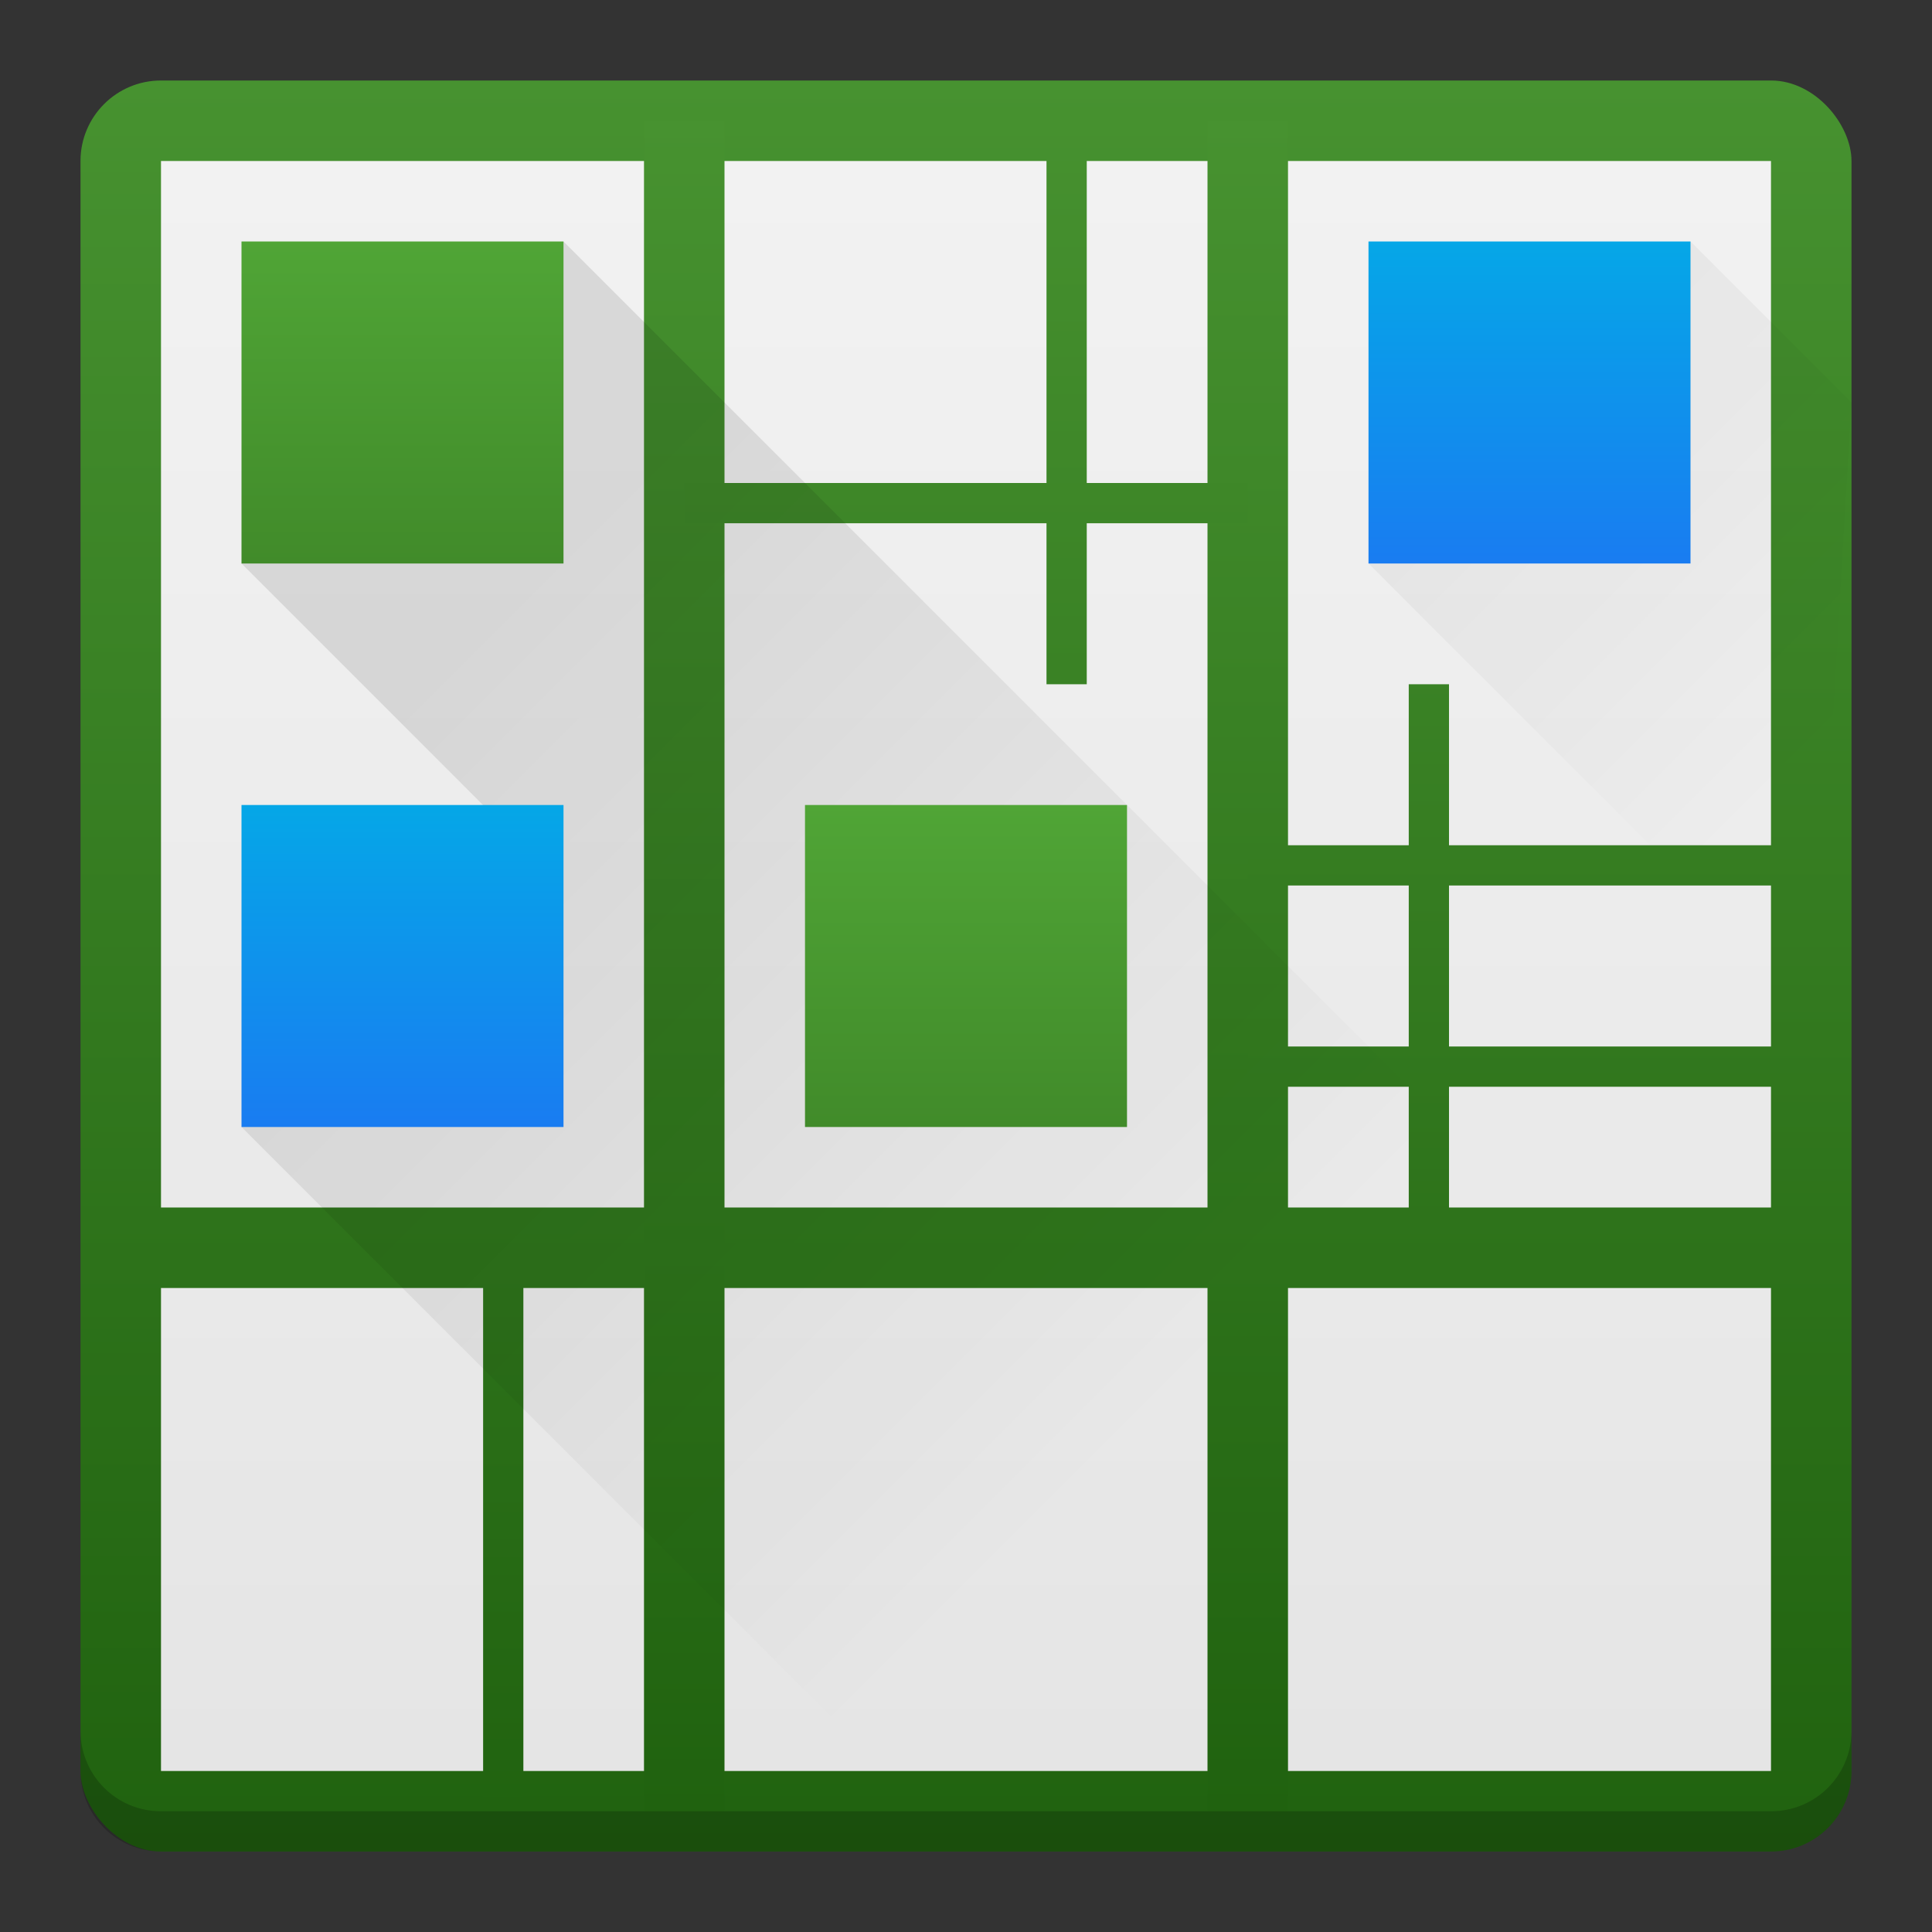
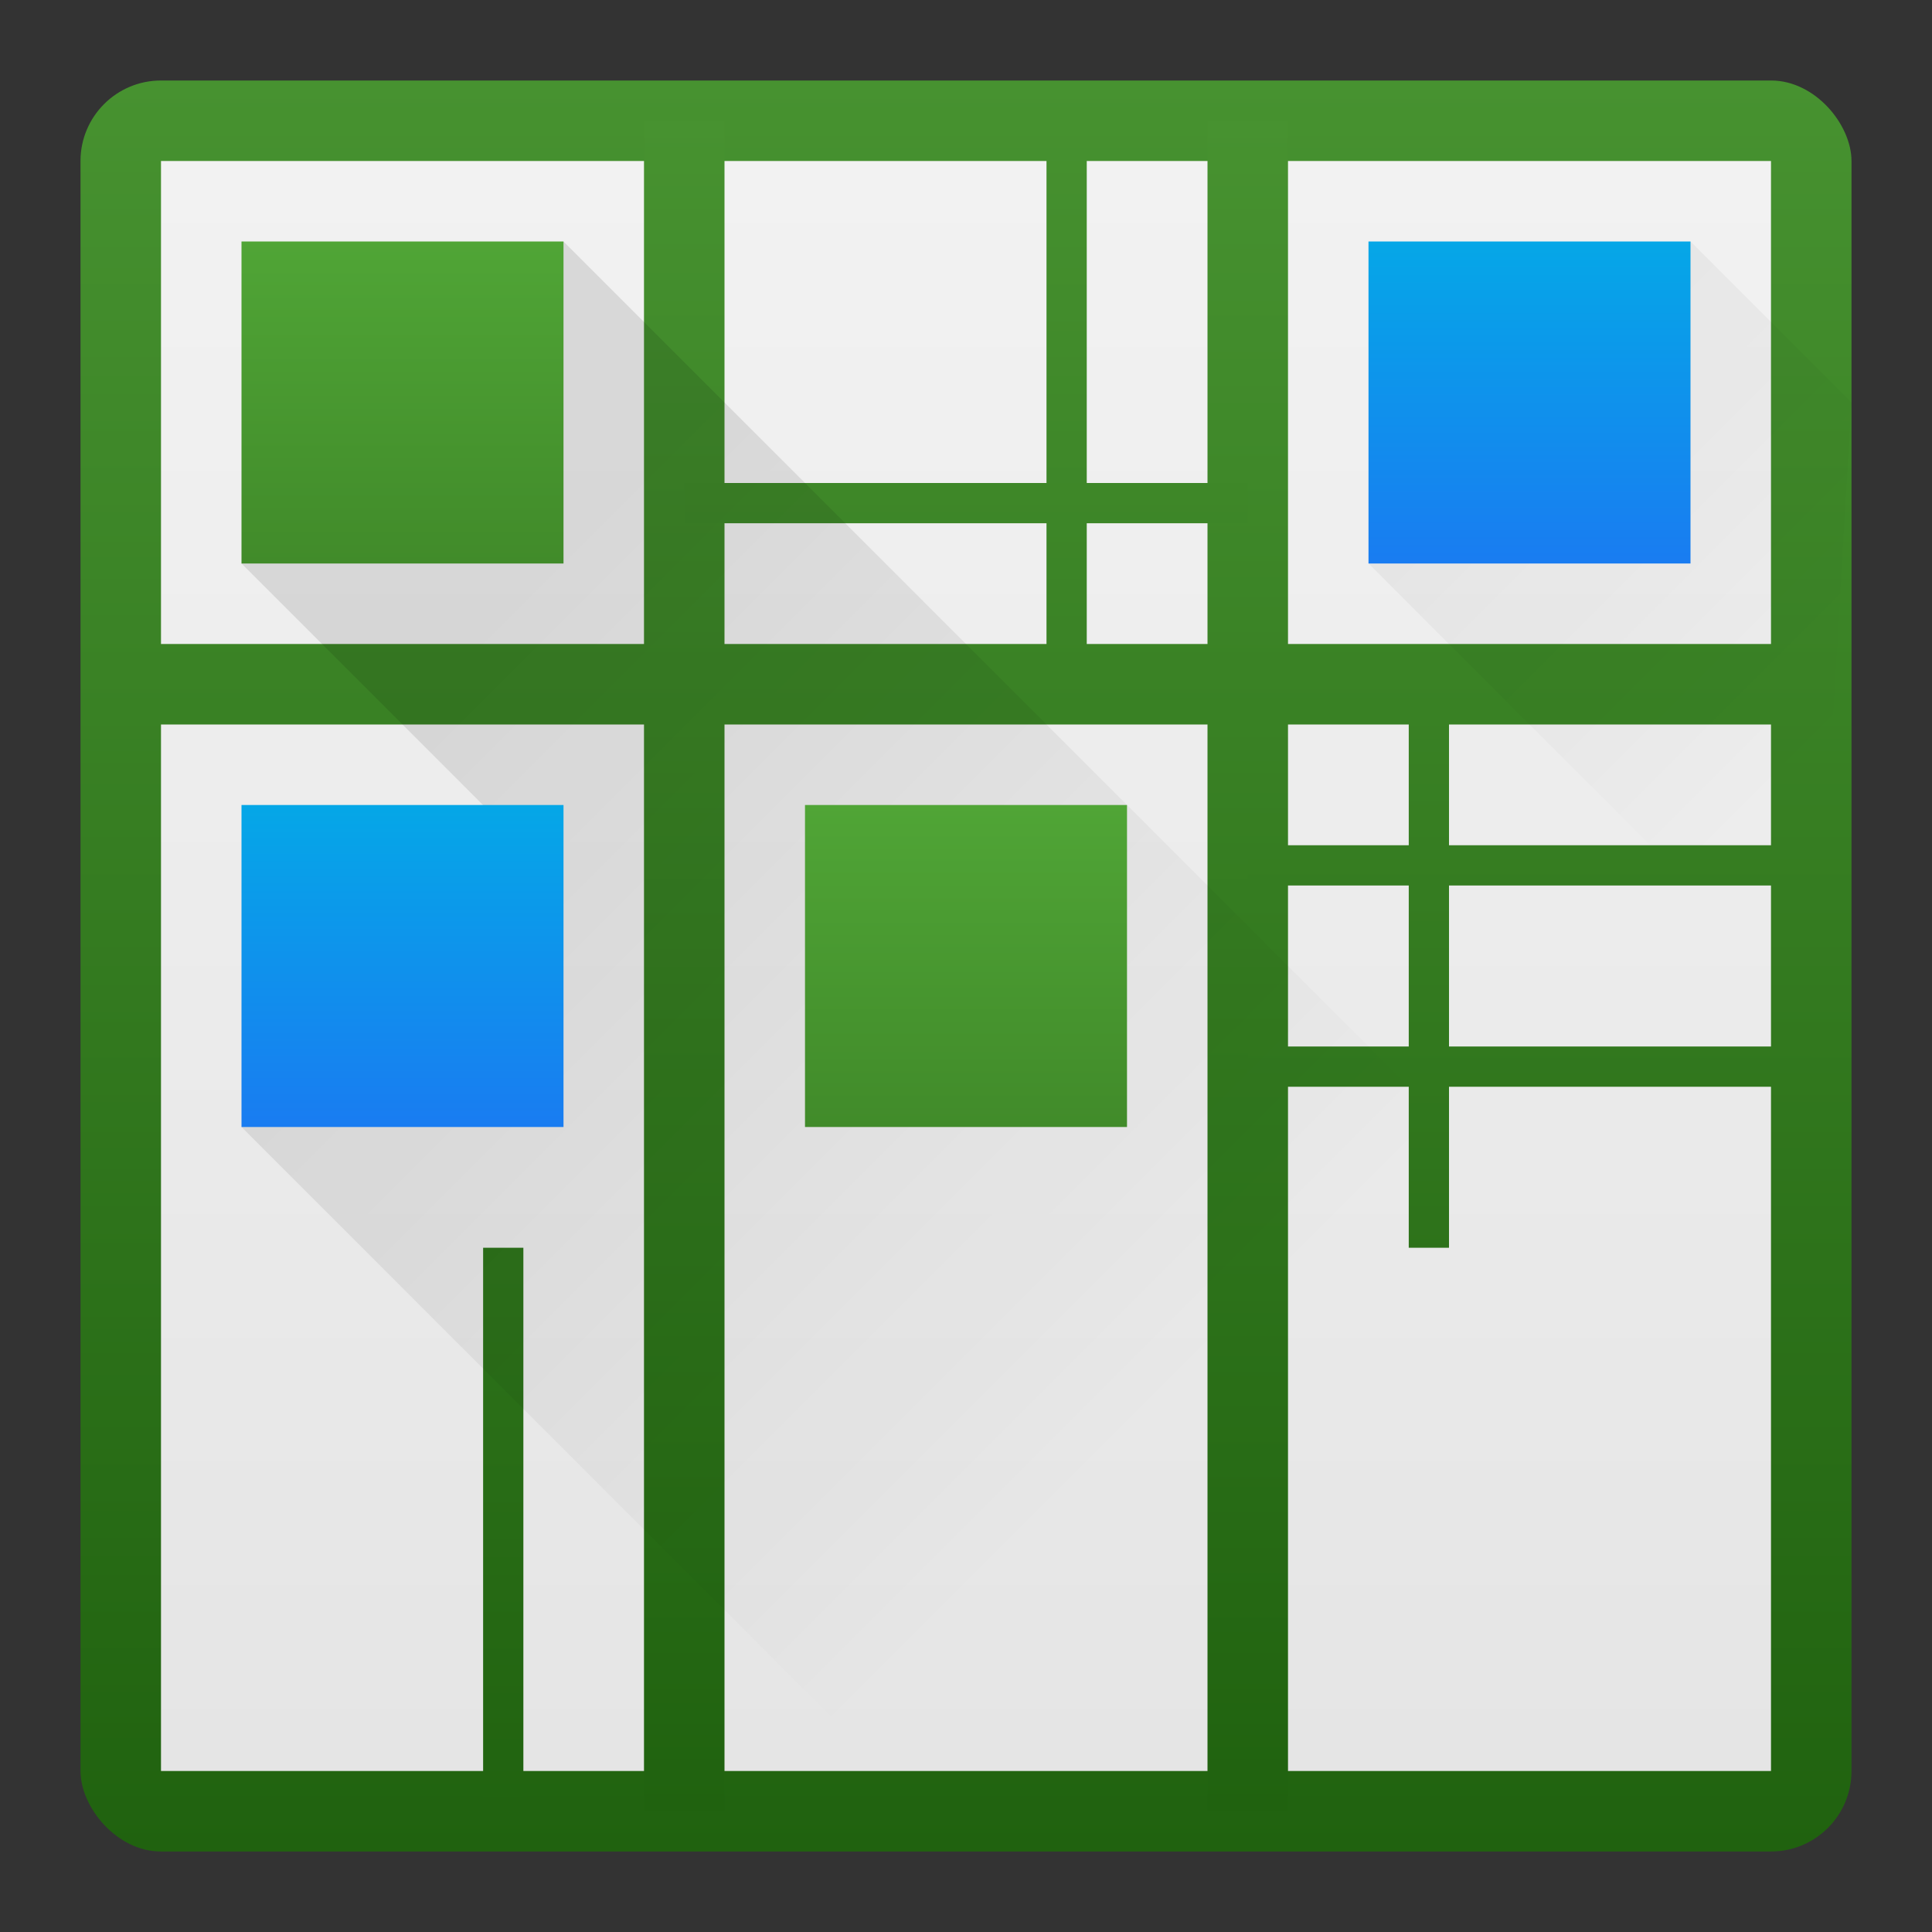
<svg xmlns="http://www.w3.org/2000/svg" xmlns:xlink="http://www.w3.org/1999/xlink" version="1.1" viewBox="0 0 48 48">
  <rect x="0" y="0" width="48" height="48" fill="#333333" stroke="none" />
  <defs>
    <linearGradient id="linearGradient12">
      <stop stop-color="#197cf1" offset="0" />
      <stop stop-color="#05a7e7" offset="1" />
    </linearGradient>
    <linearGradient id="linearGradient9">
      <stop stop-color="#418b2a" offset="0" />
      <stop stop-color="#50a536" offset="1" />
    </linearGradient>
    <linearGradient id="linearGradient34">
      <stop stop-color="#20620f" offset="0" />
      <stop stop-color="#479230" offset="1" />
    </linearGradient>
    <linearGradient id="linearGradient2" x1="4" x2="4" y1="44" y2="4" gradientUnits="userSpaceOnUse">
      <stop stop-color="#e5e5e5" offset="0" />
      <stop stop-color="#f2f2f2" offset="1" />
    </linearGradient>
    <linearGradient id="linearGradient18" x1="32" x2="14" y1="32" y2="14" gradientUnits="userSpaceOnUse">
      <stop stop-opacity="0" offset="0" />
      <stop stop-opacity=".1" offset="1" />
    </linearGradient>
    <linearGradient id="linearGradient23" x1="6" x2="6" y1="28" y2="20" gradientUnits="userSpaceOnUse" xlink:href="#linearGradient12" />
    <linearGradient id="linearGradient30" x1="34" x2="34" y1="14" y2="6" gradientUnits="userSpaceOnUse" xlink:href="#linearGradient12" />
    <linearGradient id="linearGradient32" x1="20" x2="20" y1="28" y2="20" gradientUnits="userSpaceOnUse" xlink:href="#linearGradient9" />
    <linearGradient id="linearGradient35" x1="6" x2="6" y1="14" y2="6" gradientUnits="userSpaceOnUse" xlink:href="#linearGradient9" />
    <linearGradient id="linearGradient4" x1="2" x2="2" y1="46" y2="2" gradientUnits="userSpaceOnUse" xlink:href="#linearGradient34" />
    <linearGradient id="linearGradient8" x1="32" x2="32" y1="46" y2="2" gradientTransform="matrix(1 0 0 .955 0 1.091)" gradientUnits="userSpaceOnUse" xlink:href="#linearGradient34" />
    <linearGradient id="linearGradient13" x1="46" x2="2" y1="-4" y2="-4" gradientTransform="matrix(1 0 0 .955 0 -1.091)" gradientUnits="userSpaceOnUse" xlink:href="#linearGradient34" />
    <linearGradient id="linearGradient16" x1="16" x2="16" y1="46" y2="2" gradientTransform="matrix(1 0 0 .955 0 1.091)" gradientUnits="userSpaceOnUse" xlink:href="#linearGradient34" />
    <linearGradient id="linearGradient50" x1="46" x2="2" y1="-44.857" y2="-44.857" gradientTransform="matrix(1 0 0 1.167 0 6.333)" gradientUnits="userSpaceOnUse" xlink:href="#linearGradient34" />
    <linearGradient id="linearGradient52" x1="46" x2="46" y1="44.857" y2="7.143" gradientTransform="matrix(1 0 0 1.167 0 -6.333)" gradientUnits="userSpaceOnUse" xlink:href="#linearGradient34" />
    <linearGradient id="linearGradient64" x1="46" x2="46" y1="44.857" y2="7.143" gradientTransform="matrix(1 0 0 1.167 0 -6.333)" gradientUnits="userSpaceOnUse" xlink:href="#linearGradient34" />
  </defs>
  <rect x="2" y="2" width="44" height="44" ry="2" fill="url(#linearGradient4)" stroke-linecap="round" stroke-linejoin="round" stroke-width="4.139" />
  <rect x="4" y="4" width="40" height="40" ry="0" fill="url(#linearGradient2)" />
  <rect x="35" y="17" width="1" height="14" fill="url(#linearGradient52)" />
  <rect x="21" y="3" width="1" height="14" fill="url(#linearGradient52)" />
  <rect x="30" y="3" width="2" height="42" fill="url(#linearGradient8)" />
-   <rect transform="rotate(90)" x="30" y="-45" width="2" height="42" fill="url(#linearGradient13)" />
  <rect transform="rotate(90)" x="26" y="-45" width="1" height="14" fill="url(#linearGradient50)" />
  <rect x="26" y="3" width="1" height="14" fill="url(#linearGradient52)" />
  <rect x="12.003" y="31" width="1" height="14" fill="url(#linearGradient64)" />
  <rect x="16" y="3" width="2" height="42" fill="url(#linearGradient16)" />
  <rect transform="rotate(90)" x="7" y="-31" width="1" height="14" fill="url(#linearGradient50)" />
  <rect transform="rotate(90)" x="16" y="-45" width="2" height="42" fill="url(#linearGradient13)" />
  <rect transform="rotate(90)" x="12" y="-31" width="1" height="14" fill="url(#linearGradient50)" />
  <rect transform="rotate(90)" x="35" y="-17.003" width="1" height="14" fill="url(#linearGradient50)" />
  <rect x="40" y="17" width="1" height="14" fill="url(#linearGradient52)" />
  <g>
    <path d="m14 6 32 32v-12l-12-12 8-8 4 4-2 34-20 2-18-18 6-8-6-6z" fill="url(#linearGradient18)" stroke-linecap="round" stroke-linejoin="round" stroke-width="4" />
    <rect x="20" y="20" width="8" height="8" ry="0" fill="url(#linearGradient32)" />
    <rect x="6" y="6" width="8" height="8" ry="0" fill="url(#linearGradient35)" />
    <rect x="6" y="20" width="8" height="8" ry="0" fill="url(#linearGradient23)" />
    <rect x="34" y="6" width="8" height="8" ry="0" fill="url(#linearGradient30)" />
  </g>
  <g fill="none" stroke="#333" stroke-linecap="round" stroke-linejoin="round">
    <path d="m10 41v-6l-2 2" display="none" />
-     <path transform="translate(0,14)" d="m37 13h1a2 2 135 0 0 2-2v-2a2 2 45 0 0-2-2 2 2 135 0 0-2 2 2 2 45 0 0 2 2 2 2 135 0 0 2-2" display="none" />
    <path transform="translate(0,-14)" d="m26 27h-4l3.2-2.4a2 2 116.57 0 0 0.8-1.6 2 2 45 0 0-2-2 2 2 135 0 0-2 2" display="none" />
  </g>
-   <path d="m46 43c0 1.108-0.892 2-2 2h-40c-1.108 0-2-0.892-2-2v1c0 1.108 0.892 2 2 2h40c1.108 0 2-0.892 2-2z" fill-opacity=".2" stroke-linecap="round" stroke-linejoin="round" stroke-width="4.139" />
  <rect transform="rotate(90)" x="21" y="-45" width="1" height="14" fill="url(#linearGradient50)" />
  <rect x="7.003" y="31" width="1" height="14" fill="url(#linearGradient64)" />
  <rect transform="rotate(90)" x="40" y="-17.003" width="1" height="14" fill="url(#linearGradient50)" />
</svg>